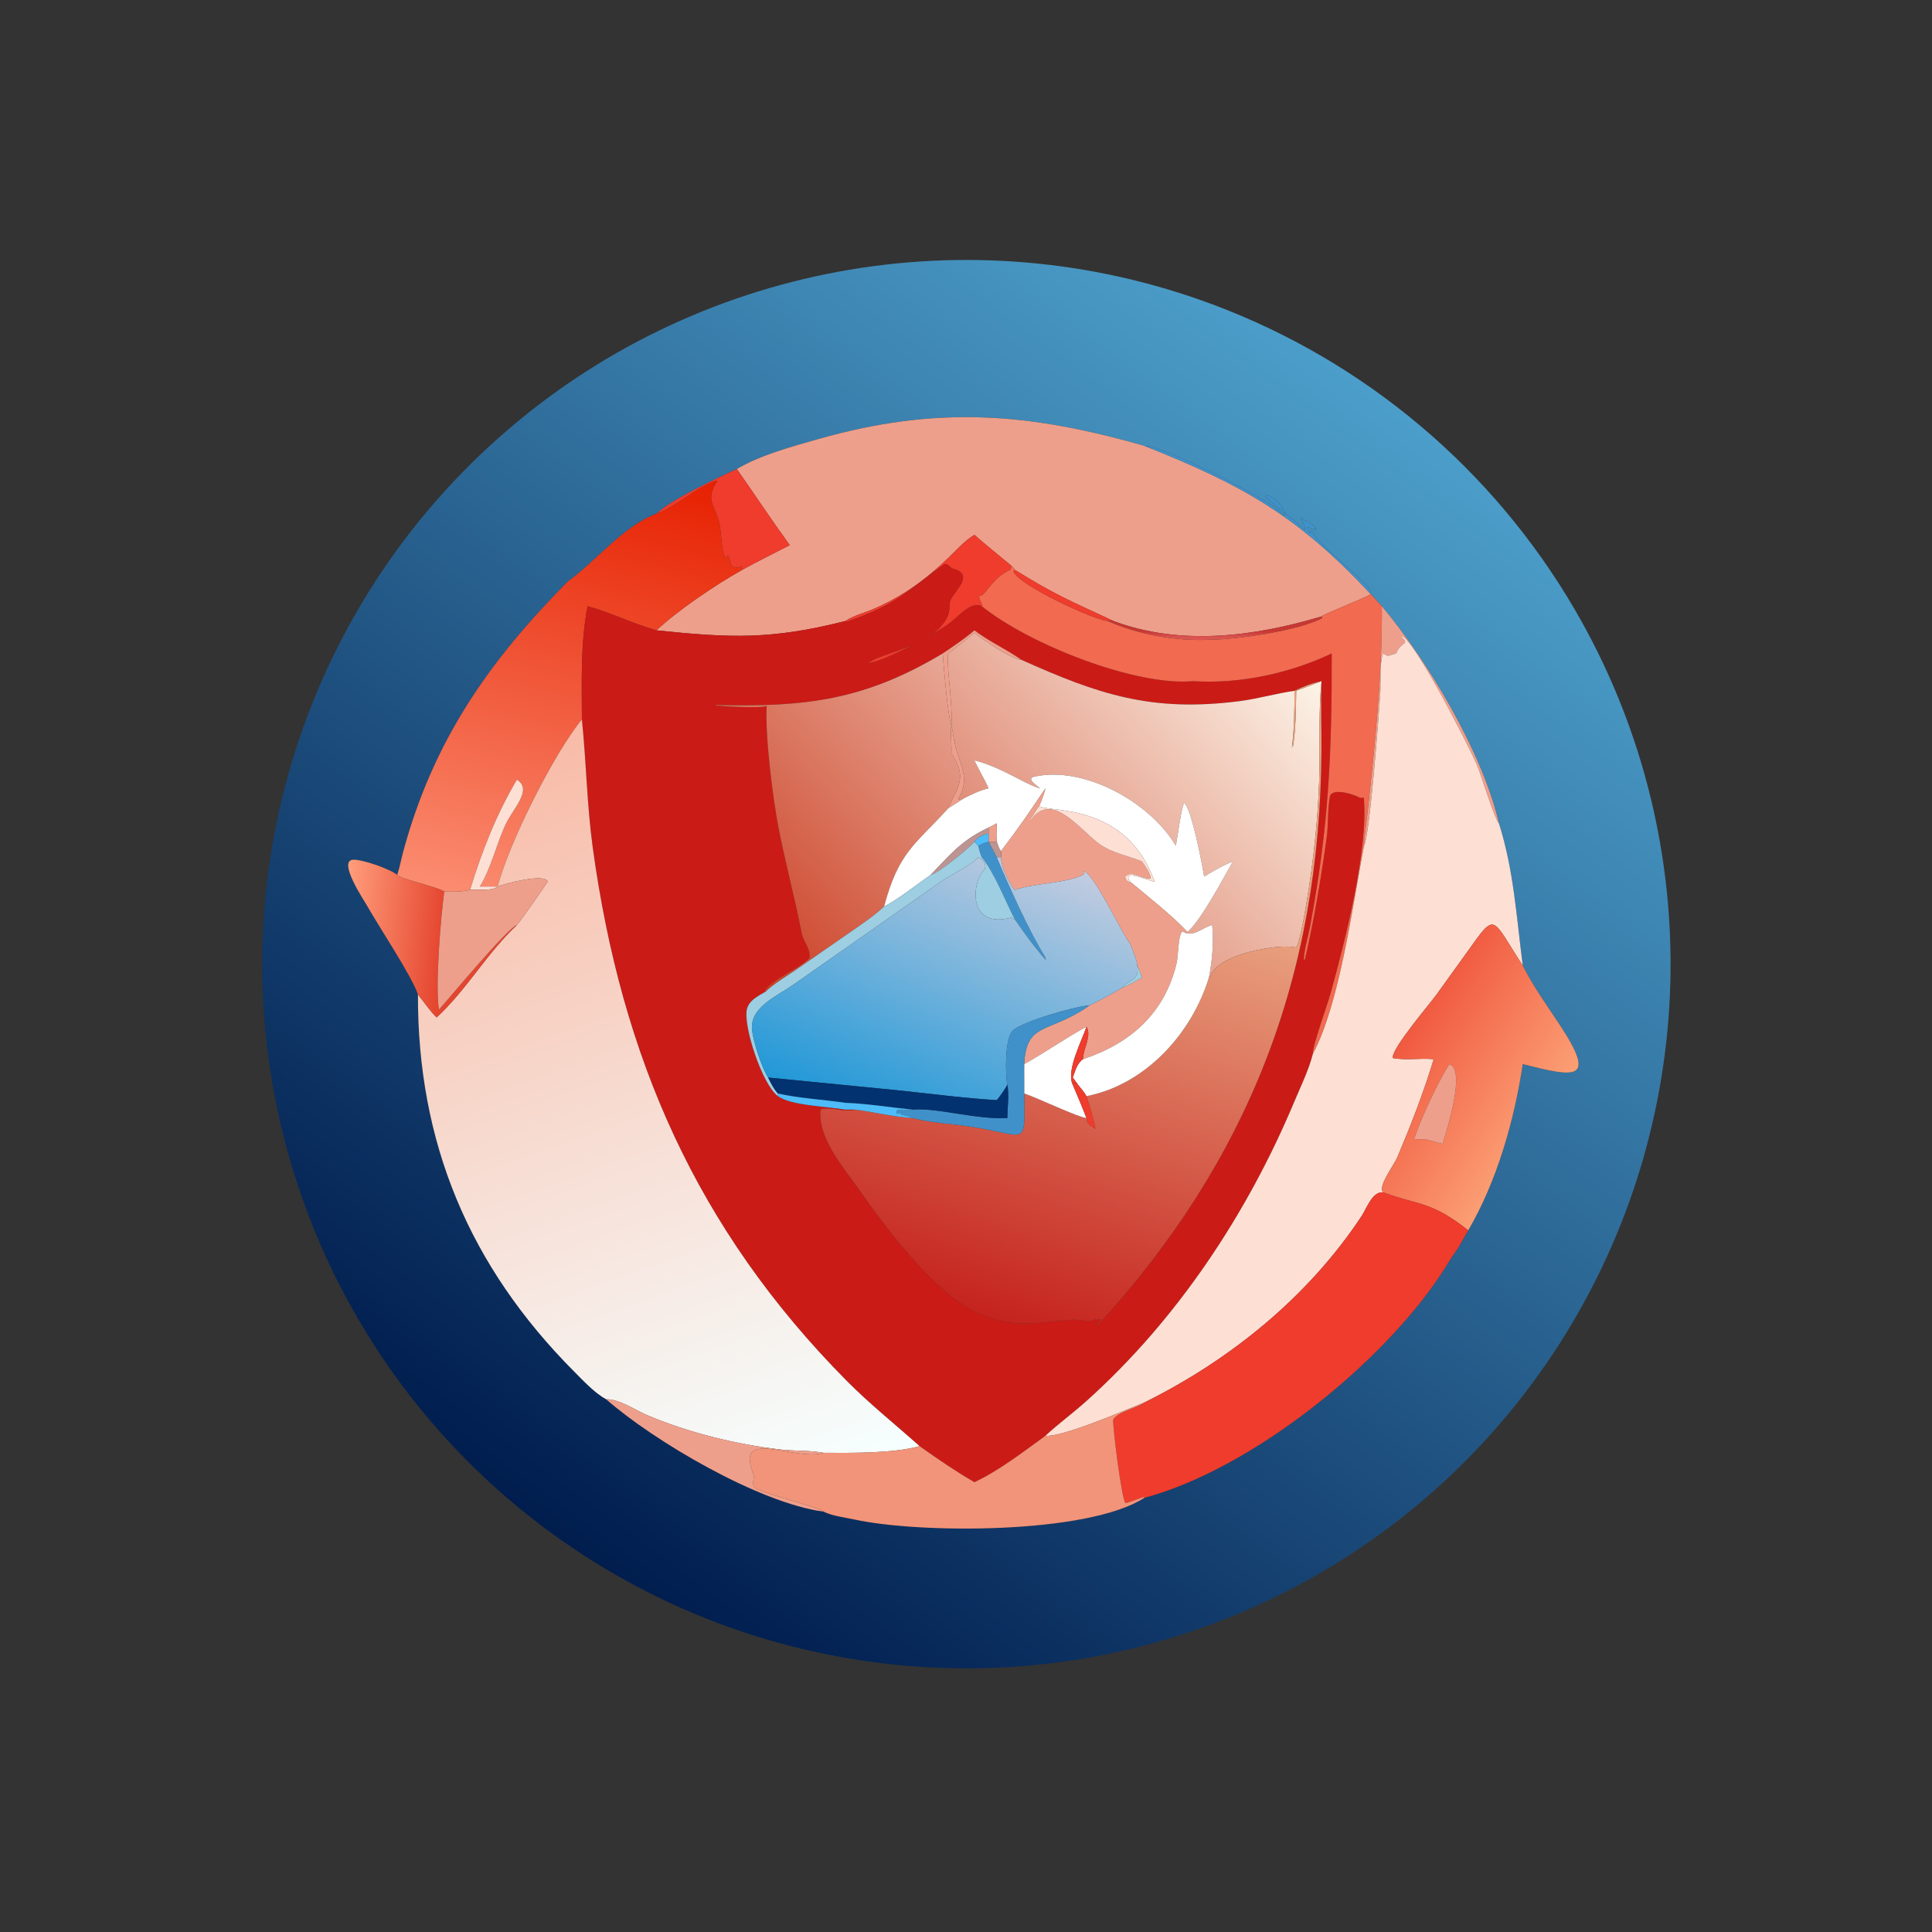
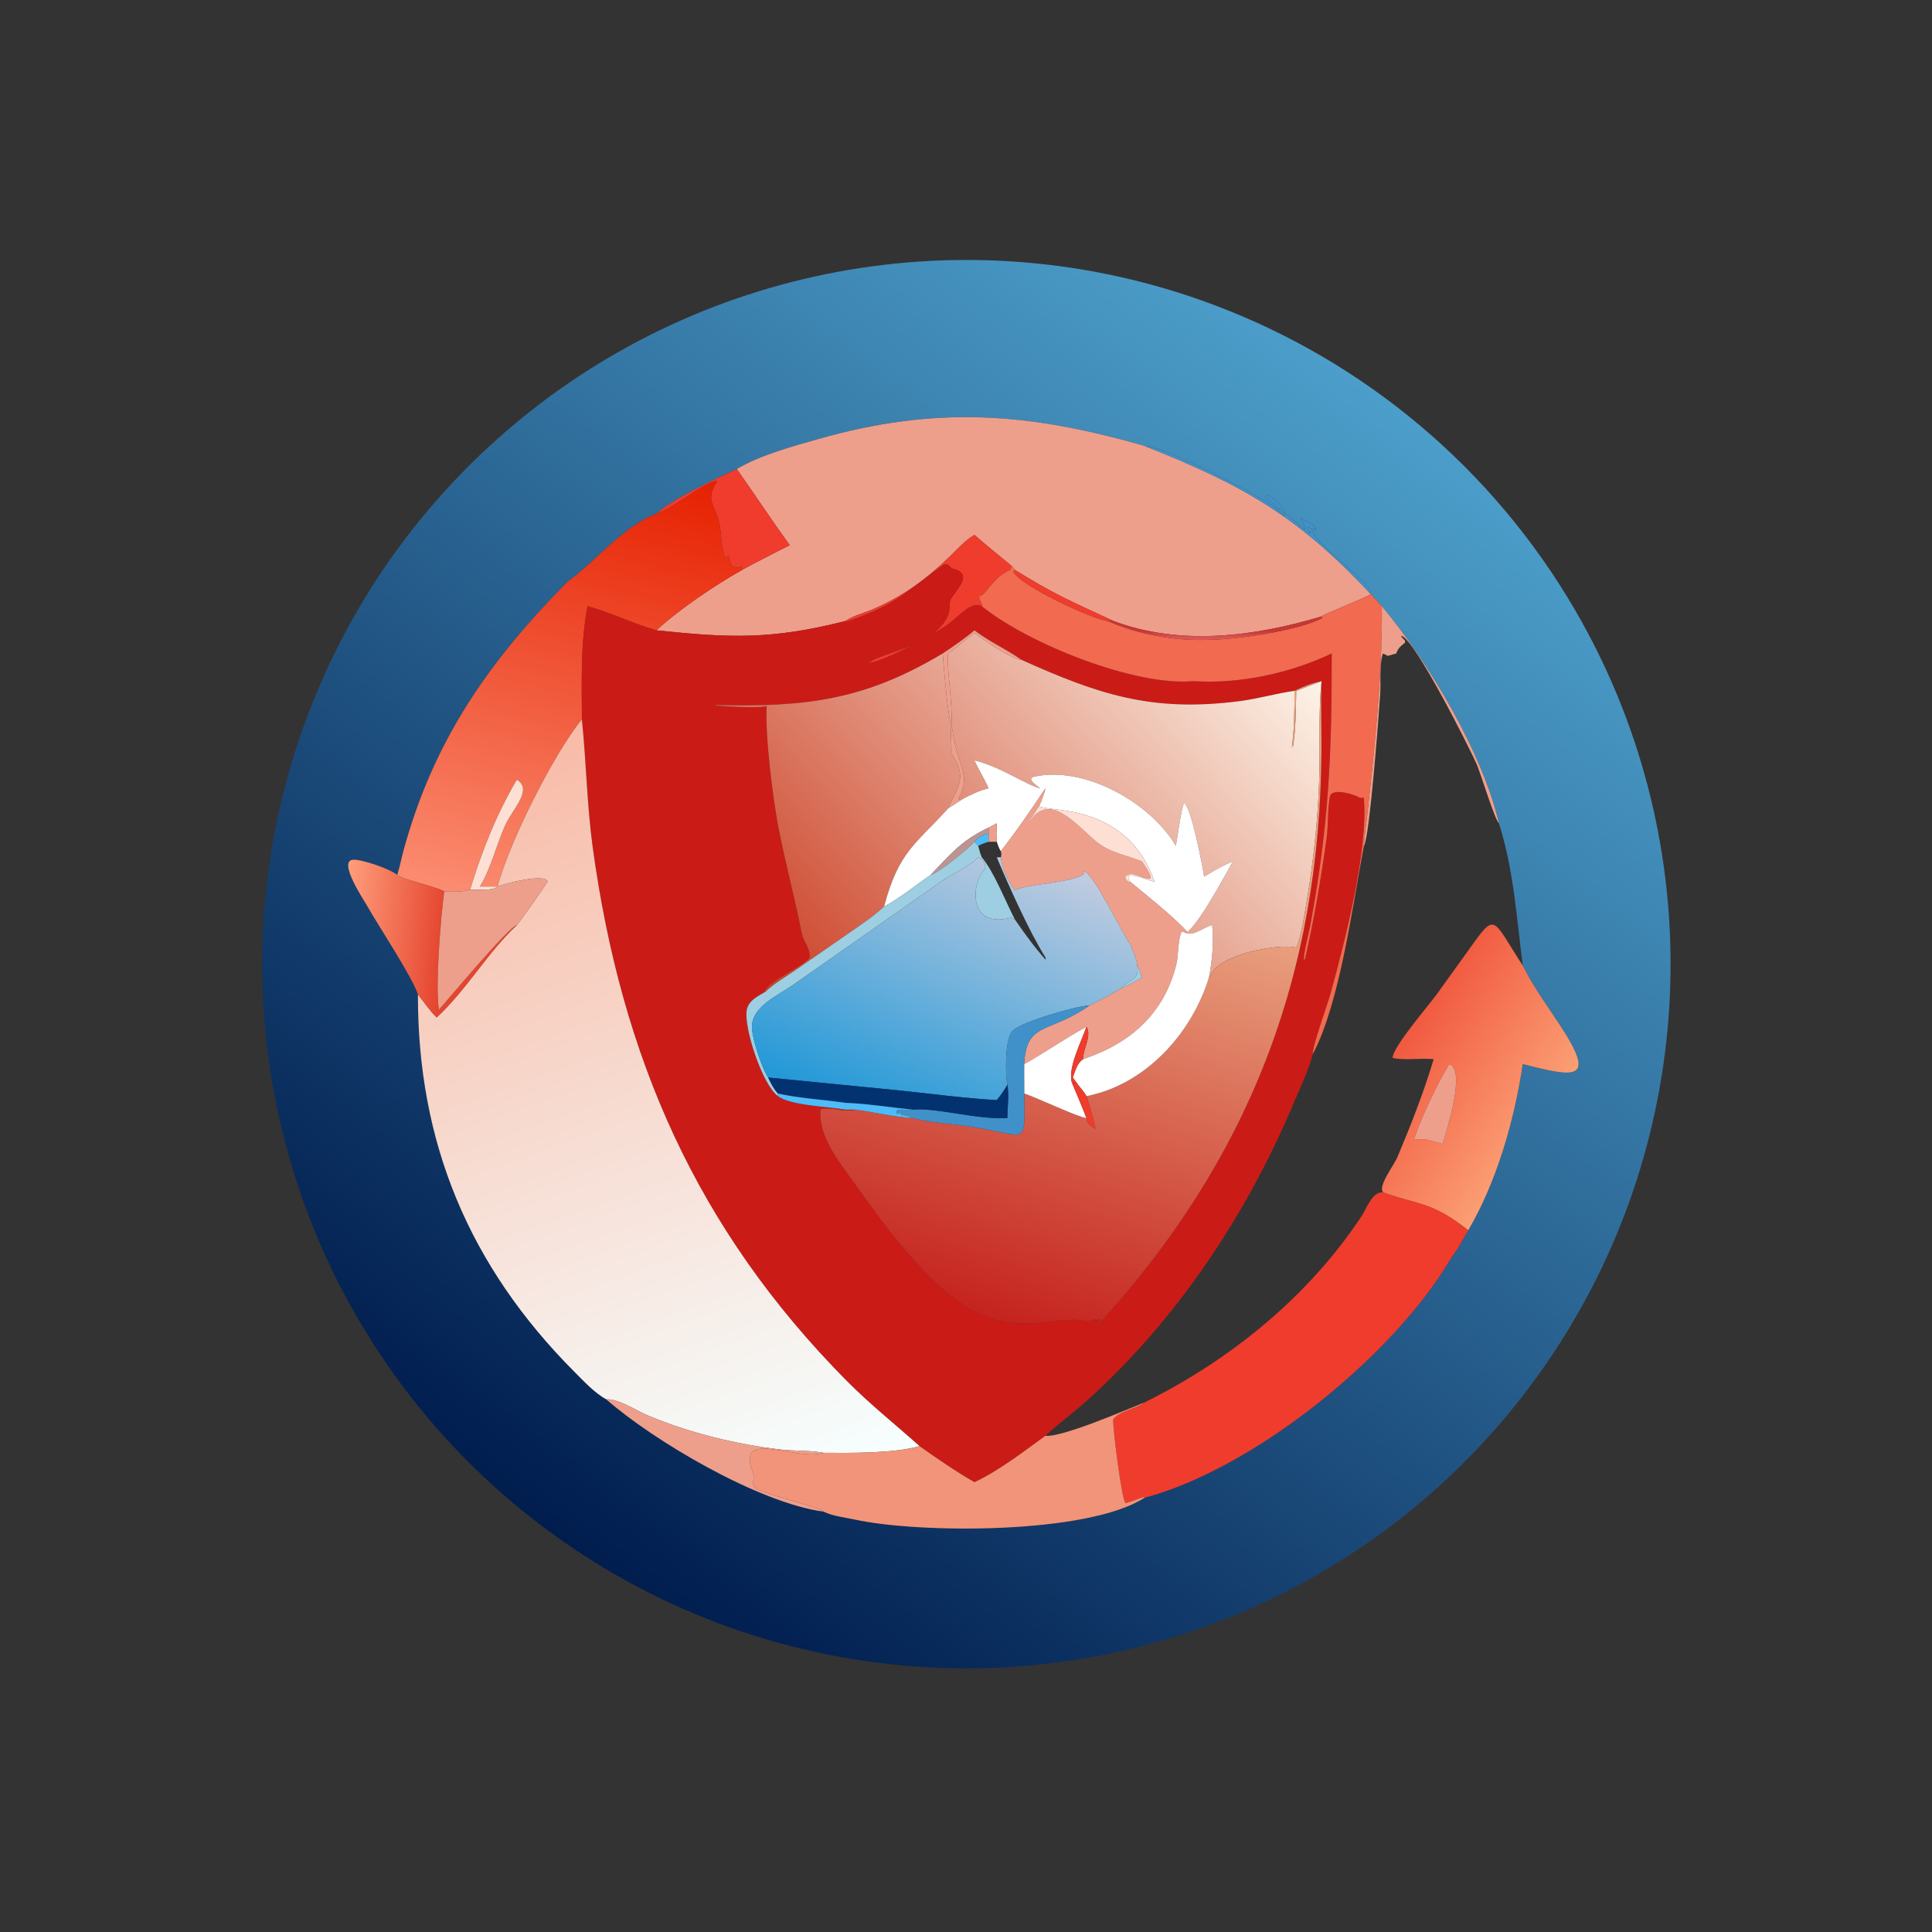
<svg xmlns="http://www.w3.org/2000/svg" width="1024" height="1024">
  <rect width="100%" height="100%" fill="#333333" stroke="none" />
  <defs>
    <linearGradient id="gradient_0" gradientUnits="userSpaceOnUse" x1="145.604" y1="405.784" x2="366.762" y2="105.198">
      <stop offset="0" stop-color="#001D4E" />
      <stop offset="1" stop-color="#4C9ECA" />
    </linearGradient>
  </defs>
  <path fill="url(#gradient_0)" transform="scale(2 2)" d="M132.51 115.695C184.173 70.025 256.811 56.566 321.407 80.695C361.786 95.778 395.698 124.374 417.384 161.625C451.899 220.914 451.1 294.36 415.304 352.884C377.037 415.447 305.673 449.797 232.904 440.678C160.134 431.559 99.453 380.663 77.806 310.592C56.16 240.521 77.563 164.267 132.51 115.695ZM303.305 118.17C272.456 109.318 248.024 107.485 216.843 116.358C209.814 118.358 201.57 120.564 195.263 124.298C189.921 126.728 177.827 132.415 173.985 136.125C165.196 139.367 157.75 148.895 150.465 154.095C129.621 175.197 114.932 196.071 106.91 225.469C106.333 227.584 105.951 229.779 105.265 231.858C103.41 230.302 95.952 227.686 93.575 227.839C89.418 228.105 96.487 238.624 97.226 239.938C100.273 245.359 109.296 258.932 110.759 263.553C110.66 302.663 124.216 335.424 152.211 363.531C154.655 365.985 157.632 369.191 160.654 370.833C173.265 381.884 201.089 398.302 218.277 400.602C220.527 401.758 224.036 402.155 226.556 402.705C243.518 406.403 288.086 406.692 303.305 396.935C331.857 389.249 366.116 361.461 381.853 337.709C383.253 335.596 384.521 333.334 386.023 331.298L386.285 330.947L389.099 326.058C396.729 313.017 401.316 296.87 403.554 282.004C417.456 285.522 423.375 286.745 413.275 271.469C410.02 266.547 406.352 261.432 403.694 256.177L403.554 255.894C401.891 243.151 401.181 230.6 397.234 218.197C392.885 199.363 378.333 175.102 366.203 160.646L363.284 157.448L363.284 157.448C363.942 154.876 349.83 145.382 347.77 140.759L347.391 140.764L347.146 141.384L346.941 140.91L346.904 141.034L346.385 139.826L346.675 139.616L347.623 140.272L348.017 140.072L348.68 140.505L348.697 139.985C347.773 138.348 346.188 138.378 344.901 137.264L344.665 137.47L345.16 137.965C345.273 138.842 345.971 139.63 345.868 140.461C345.062 139.81 341.069 136.174 340.5 136.125C340.231 134.261 337.419 131.453 335.664 131.22L335.333 131.678C337.027 133.195 338.813 134.592 340.5 136.125C340.827 137.376 339.276 135.656 339.027 135.417C335.312 131.852 307.973 118.019 303.305 118.17Z" />
  <path fill="#EE9F8B" transform="scale(2 2)" d="M195.263 124.298C201.57 120.564 209.814 118.358 216.843 116.358C248.024 107.485 272.456 109.318 303.305 118.17C329.392 128.49 343.985 136.782 363.284 157.448L363.284 157.448C361.587 158.615 350.567 162.781 350.218 163.36C332.531 168.681 312.837 171.249 295.115 164.575C283.476 159.148 280.02 157.855 268.953 151.023C268.874 150.672 268.291 150.207 268.031 149.931C264.76 147.217 261.439 144.545 258.231 141.757C255.739 143.184 253.576 145.692 251.505 147.679C245.347 153.587 239.236 158.05 231.368 161.441C229.282 162.34 225.781 163.276 224.06 164.575C204.188 169.606 193.351 169.037 173.985 167.048C179.463 161.828 189.913 154.801 196.677 151.023C200.832 148.743 205.08 146.641 209.294 144.474C204.49 137.852 199.978 130.987 195.263 124.298Z" />
  <path fill="#4091C9" transform="scale(2 2)" d="M303.305 118.17C307.973 118.019 335.312 131.852 339.027 135.417C339.276 135.656 340.827 137.376 340.5 136.125C341.069 136.174 345.062 139.81 345.868 140.461C345.971 139.63 345.273 138.842 345.16 137.965L344.665 137.47L344.901 137.264C346.188 138.378 347.773 138.348 348.697 139.985L348.68 140.505L348.017 140.072L347.623 140.272L346.675 139.616L346.385 139.826L346.904 141.034L346.941 140.91L347.146 141.384L347.391 140.764L347.77 140.759C349.83 145.382 363.942 154.876 363.284 157.448C343.985 136.782 329.392 128.49 303.305 118.17Z" />
  <path fill="#EF3C2D" transform="scale(2 2)" d="M173.985 136.125C177.827 132.415 189.921 126.728 195.263 124.298C199.978 130.987 204.49 137.852 209.294 144.474C205.08 146.641 200.832 148.743 196.677 151.023L196.591 149.947L195.844 150.429C193.049 150.419 193.923 149.198 192.953 147.103L192.53 147.808L192.232 147.86C190.99 145.286 191.274 142.108 190.75 139.337C189.686 133.702 186.55 132.778 190.117 127.403L189.975 127.744L189.918 127.365C185.112 128.733 177.73 135.215 173.985 136.125Z" />
  <defs>
    <linearGradient id="gradient_1" gradientUnits="userSpaceOnUse" x1="168.333" y1="121.83" x2="138.537" y2="240.95">
      <stop offset="0" stop-color="#E62000" />
      <stop offset="1" stop-color="#FB8C70" />
    </linearGradient>
  </defs>
  <path fill="url(#gradient_1)" transform="scale(2 2)" d="M150.465 154.095C157.75 148.895 165.196 139.367 173.985 136.125C177.73 135.215 185.112 128.733 189.918 127.365L189.975 127.744L190.117 127.403C186.55 132.778 189.686 133.702 190.75 139.337C191.274 142.108 190.99 145.286 192.232 147.86L192.53 147.808L192.953 147.103C193.923 149.198 193.049 150.419 195.844 150.429L196.591 149.947L196.677 151.023C189.913 154.801 179.463 161.828 173.985 167.048C167.742 165.285 161.916 162.382 155.73 160.646C153.802 170.433 154.202 180.715 154.209 190.646C146.732 199.734 134.895 223.396 131.866 234.951L131.866 234.951L127.154 234.951C129.955 230.522 131.602 223.713 133.892 218.688C135.923 214.231 141.294 209.304 136.98 206.613C131.494 215.932 127.723 225.524 124.568 235.833C122.422 236.373 119.946 236.332 117.734 236.268C115.71 234.962 106.009 232.92 105.265 231.858C105.951 229.779 106.333 227.584 106.91 225.469C114.932 196.071 129.621 175.197 150.465 154.095Z" />
  <path fill="#4091C9" transform="scale(2 2)" d="M340.5 136.125C338.813 134.592 337.027 133.195 335.333 131.678L335.664 131.22C337.419 131.453 340.231 134.261 340.5 136.125Z" />
  <path fill="#EF3C2D" transform="scale(2 2)" d="M258.231 141.757C261.439 144.545 264.76 147.217 268.031 149.931L267.848 150.973C262.912 152.989 260.973 158.392 259.516 157.892C259.389 158.735 260.085 159.686 260.377 160.52L260.179 160.646C257.178 159.324 254.251 163.302 251.318 165.419C247.973 167.835 234.298 175.439 230.045 175.75C233.056 173.137 243.878 171.87 249.276 166.047C252.597 162.463 251.183 160.264 251.942 158.85C253.33 156.264 258.106 152.189 252.673 150.768C251.656 150.501 251.466 149.435 250.36 149.492C240.247 156.552 238.167 160.072 224.556 164.708L224.06 164.575C225.781 163.276 229.282 162.34 231.368 161.441C239.236 158.05 245.347 153.587 251.505 147.679C253.576 145.692 255.739 143.184 258.231 141.757Z" />
  <path fill="#CB1B16" transform="scale(2 2)" d="M224.06 164.575L224.556 164.708C238.167 160.072 240.247 156.552 250.36 149.492C251.466 149.435 251.656 150.501 252.673 150.768C258.106 152.189 253.33 156.264 251.942 158.85C251.183 160.264 252.597 162.463 249.276 166.047C243.878 171.87 233.056 173.137 230.045 175.75C234.298 175.439 247.973 167.835 251.318 165.419C254.251 163.302 257.178 159.324 260.179 160.646C272.765 170.792 300.961 181.888 316.181 180.512C328.535 181.309 341.804 178.454 352.924 173.172C352.972 200.029 352.076 219.264 347.211 245.374C346.843 247.348 345.41 252.702 345.542 254.35L345.835 254.234C348.25 243.768 350.081 232.747 351.566 222.123C352.056 218.621 351.795 214.53 352.44 211.122C352.921 208.576 359.217 210.603 360.422 211.452L361.426 211.399C362.675 225.085 356.403 249.654 352.55 263.467C351.765 266.284 347.706 277.486 347.906 279.348C346.798 283.648 344.711 287.885 342.992 291.985C330.536 321.699 311.918 349.801 287.798 371.397C284.3 374.529 280.494 377.297 277.05 380.489C271.373 384.612 264.573 389.86 258.231 392.789C253.172 389.856 248.465 386.629 243.704 383.245C237.269 377.496 230.433 372.046 224.36 365.913C184.559 325.715 164.667 280.039 157.081 224.603C155.533 213.291 155.377 201.961 154.209 190.646C154.202 180.715 153.802 170.433 155.73 160.646C161.916 162.382 167.742 165.285 173.985 167.048C193.351 169.037 204.188 169.606 224.06 164.575ZM249.83 173.172C229.286 185.44 213.842 187.463 189.611 186.812L189.849 186.922L189.176 186.872C191.136 187.201 201.627 187.776 203.184 187.098C202.691 194.974 204.848 211.809 206.301 219.326C208.113 228.703 210.661 237.976 212.456 247.35C212.885 249.589 214.984 251.542 214.47 253.942C211.31 257.022 205.368 259.028 202.73 262.34L202.877 262.797C200.963 263.936 198.534 265.045 197.944 267.407C196.862 271.731 201.995 287.471 206.173 290.497C209.469 292.992 219.611 293.261 224.06 294.063C224.957 294.058 225.865 294.021 226.76 294.063C223.644 294.912 220.462 293.201 217.456 294.017C216.613 301.379 223.387 309.253 227.317 314.809C235.222 325.986 248.306 343.838 260.495 348.644C269.696 352.272 275.42 350.245 284.214 349.741C285.9 349.645 288.907 350.619 290.307 349.552L290.633 349.821C291.043 349.68 291.3 349.654 291.726 349.632C291.715 350.249 290.768 350.615 290.499 351.3L290.815 351.348C330.824 307.528 349.802 259.02 350.21 198.771C350.251 192.693 350.011 186.583 350.218 180.512C347.578 181.053 345.465 181.893 343.038 183.077C338.2 183.759 333.509 185.155 328.644 185.788C305.189 188.838 291.009 183.982 270.715 174.873C266.722 172.048 262.366 170.179 258.231 167.048C255.588 169.299 252.707 171.238 249.83 173.172Z" />
  <path fill="#F26A4F" transform="scale(2 2)" d="M268.031 149.931C268.291 150.207 268.874 150.672 268.953 151.023L268.561 151.446C269.968 155.079 290.118 164.376 293.596 164.575C301.568 168.118 311.622 169.949 320.377 169.535C327.427 169.523 343.803 167.208 350.398 163.805L350.218 163.36C350.567 162.781 361.587 158.615 363.284 157.448L366.203 160.646C366.337 175.396 365.015 190.281 363.526 204.946L362.23 216.975C361.958 219.342 361.535 221.777 361.459 224.154C358.383 240.385 355.036 265.905 347.906 279.348C347.706 277.486 351.765 266.284 352.55 263.467C356.403 249.654 362.675 225.085 361.426 211.399L360.422 211.452C359.217 210.603 352.921 208.576 352.44 211.122C351.795 214.53 352.056 218.621 351.566 222.123C350.081 232.747 348.25 243.768 345.835 254.234L345.542 254.35C345.41 252.702 346.843 247.348 347.211 245.374C352.076 219.264 352.972 200.029 352.924 173.172C341.804 178.454 328.535 181.309 316.181 180.512C300.961 181.888 272.765 170.792 260.179 160.646L260.377 160.52C260.085 159.686 259.389 158.735 259.516 157.892C260.973 158.392 262.912 152.989 267.848 150.973L268.031 149.931Z" />
  <path fill="#EF3C2D" transform="scale(2 2)" d="M293.596 164.575C290.118 164.376 269.968 155.079 268.561 151.446L268.953 151.023C280.02 157.855 283.476 159.148 295.115 164.575C294.609 164.525 294.075 164.388 293.596 164.575Z" />
  <path fill="#EE9F8B" transform="scale(2 2)" d="M366.203 160.646C378.333 175.102 392.885 199.363 397.234 218.197C396.118 217.198 392.406 205.003 391.378 202.633C389.483 198.265 375.221 170.032 371.516 168.527L371.293 168.553C371.579 169.035 371.923 169.352 372.324 169.737L372.366 170.28C371.124 171.338 370.622 171.583 370.007 173.172L367.783 173.815C367.326 173.563 366.944 173.332 366.428 173.221L366.36 173.265L366.426 173.337C365.505 176.587 365.99 180.583 365.767 183.963C365.39 189.697 362.945 222.018 361.459 224.154C361.535 221.777 361.958 219.342 362.23 216.975L363.526 204.946C365.015 190.281 366.337 175.396 366.203 160.646Z" />
  <defs>
    <linearGradient id="gradient_2" gradientUnits="userSpaceOnUse" x1="322.999" y1="167.267" x2="323.002" y2="169.003">
      <stop offset="0" stop-color="#C83733" />
      <stop offset="1" stop-color="#DC5551" />
    </linearGradient>
  </defs>
  <path fill="url(#gradient_2)" transform="scale(2 2)" d="M295.115 164.575C312.837 171.249 332.531 168.681 350.218 163.36L350.398 163.805C343.803 167.208 327.427 169.523 320.377 169.535C311.622 169.949 301.568 168.118 293.596 164.575C294.075 164.388 294.609 164.525 295.115 164.575Z" />
  <path fill="#EE9F8B" transform="scale(2 2)" d="M249.83 173.172C252.707 171.238 255.588 169.299 258.231 167.048C262.366 170.179 266.722 172.048 270.715 174.873C268.078 174.745 260.471 169.529 258.231 167.702C255.921 169.509 253.653 171.456 251.281 173.172C250.699 175.741 252.59 187.26 252.123 192.245C251.211 190.037 250.056 176.513 249.83 173.172Z" />
  <defs>
    <linearGradient id="gradient_3" gradientUnits="userSpaceOnUse" x1="209.007" y1="270.53" x2="331.085" y2="160.582">
      <stop offset="0" stop-color="#CB3E23" />
      <stop offset="1" stop-color="#FCF3E7" />
    </linearGradient>
  </defs>
  <path fill="url(#gradient_3)" transform="scale(2 2)" d="M202.877 262.797L202.73 262.34C205.368 259.028 211.31 257.022 214.47 253.942C214.984 251.542 212.885 249.589 212.456 247.35C210.661 237.976 208.113 228.703 206.301 219.326C204.848 211.809 202.691 194.974 203.184 187.098C201.627 187.776 191.136 187.201 189.176 186.872L189.849 186.922L189.611 186.812C213.842 187.463 229.286 185.44 249.83 173.172C250.056 176.513 251.211 190.037 252.123 192.245C252.59 187.26 250.699 175.741 251.281 173.172C253.653 171.456 255.921 169.509 258.231 167.702C260.471 169.529 268.078 174.745 270.715 174.873C291.009 183.982 305.189 188.838 328.644 185.788C333.509 185.155 338.2 183.759 343.038 183.077C343.075 187.942 343.005 193.166 342.374 197.989L342.599 198.077L342.472 197.957L342.381 197.421L342.658 197.742C343.426 193.21 343.419 187.71 343.508 183.077L350.218 180.512C349.466 187.966 349.785 195.305 349.69 202.774C349.531 215.158 348.181 227.942 346.091 240.134C345.755 242.097 344.226 251.319 343.311 251.081C339.34 250.048 322.375 252.662 320.695 258.959L320.377 259.064C321.28 254.371 321.663 249.91 321.244 245.14C318.687 245.767 316.226 248.452 313.689 247.003L314.696 247.003C318.401 243.698 324.075 232.97 326.738 228.282C324.075 229.353 321.547 230.816 319.111 232.322C318.533 228.786 315.8 214.409 313.841 212.77C313.16 213.295 311.954 222.494 311.611 224.154C304.858 212.638 287.322 202.843 274.047 205.838C271.811 206.343 275.011 208.32 275.659 208.933C272.014 208.054 265.247 203.212 258.231 201.51C259.393 204.025 260.861 206.367 261.99 208.919C259.536 209.505 257.501 210.517 255.262 211.659L254.108 211.882L253.923 211.672C257.575 205.855 253.724 202.114 252.94 196.328L252.897 196.477C252.572 195.084 252.541 193.581 252.123 192.245C251.792 194.753 252.278 197.22 252.123 199.73C257.062 206.461 252.81 210.022 251.281 214.22L251.002 214.529C242.411 223.949 238.134 225.836 234.286 240.241C231.331 242.986 227.919 245.209 224.62 247.516L210.775 257.105C208.171 258.897 205.162 260.622 202.877 262.797Z" />
-   <path fill="#FEDFD4" transform="scale(2 2)" d="M370.007 173.172C370.622 171.583 371.124 171.338 372.366 170.28L372.324 169.737C371.923 169.352 371.579 169.035 371.293 168.553L371.516 168.527C375.221 170.032 389.483 198.265 391.378 202.633C392.406 205.003 396.118 217.198 397.234 218.197C401.181 230.6 401.891 243.151 403.554 255.894C395.095 242.951 396.616 241.341 388.794 252.324L380.743 263.503C378.568 266.501 369.321 277.218 369.062 280.212L369.118 280.381C372.585 281.08 376.383 280.326 379.947 280.698C377.237 289.65 373.962 298.023 370.337 306.63C369.412 308.826 364.945 314.582 366.59 316.023C363.798 315.492 362.101 320.376 360.819 322.312C346.694 343.642 326.089 360.371 303.305 371.659C298.737 373.483 281.314 381.028 277.05 380.489C280.494 377.297 284.3 374.529 287.798 371.397C311.918 349.801 330.536 321.699 342.992 291.985C344.711 287.885 346.798 283.648 347.906 279.348C355.036 265.905 358.383 240.385 361.459 224.154C362.945 222.018 365.39 189.697 365.767 183.963C365.99 180.583 365.505 176.587 366.426 173.337L366.36 173.265L366.428 173.221C366.944 173.332 367.326 173.563 367.783 173.815L370.007 173.172Z" />
  <defs>
    <linearGradient id="gradient_4" gradientUnits="userSpaceOnUse" x1="257.217" y1="347.528" x2="292.824" y2="234.9">
      <stop offset="0" stop-color="#C5231E" />
      <stop offset="1" stop-color="#E89F7D" />
    </linearGradient>
  </defs>
  <path fill="url(#gradient_4)" transform="scale(2 2)" d="M343.038 183.077C345.465 181.893 347.578 181.053 350.218 180.512C350.011 186.583 350.251 192.693 350.21 198.771C349.802 259.02 330.824 307.528 290.815 351.348L290.499 351.3C290.768 350.615 291.715 350.249 291.726 349.632C291.3 349.654 291.043 349.68 290.633 349.821L290.307 349.552C288.907 350.619 285.9 349.645 284.214 349.741C275.42 350.245 269.696 352.272 260.495 348.644C248.306 343.838 235.222 325.986 227.317 314.809C223.387 309.253 216.613 301.379 217.456 294.017C220.462 293.201 223.644 294.912 226.76 294.063C231.785 294.725 236.723 295.991 241.802 296.293C246.488 297.525 251.819 297.789 256.623 298.488C272.508 300.797 271.531 304.558 271.449 289.797C274.793 290.894 285.99 296.225 287.919 296.293C288.023 297.869 289.085 298.312 290.302 299.148C289.734 296.209 288.803 293.353 287.919 290.497C303.598 287.433 315.835 273.878 320.377 259.064L320.695 258.959C322.375 252.662 339.34 250.048 343.311 251.081C344.226 251.319 345.755 242.097 346.091 240.134C348.181 227.942 349.531 215.158 349.69 202.774C349.785 195.305 349.466 187.966 350.218 180.512L343.508 183.077C343.419 187.71 343.426 193.21 342.658 197.742L342.381 197.421L342.472 197.957L342.599 198.077L342.374 197.989C343.005 193.166 343.075 187.942 343.038 183.077Z" />
  <defs>
    <linearGradient id="gradient_5" gradientUnits="userSpaceOnUse" x1="128.591" y1="200.688" x2="198.837" y2="398.423">
      <stop offset="0" stop-color="#F8BBA7" />
      <stop offset="1" stop-color="#F6FFFF" />
    </linearGradient>
  </defs>
  <path fill="url(#gradient_5)" transform="scale(2 2)" d="M131.866 234.951C134.895 223.396 146.732 199.734 154.209 190.646C155.377 201.961 155.533 213.291 157.081 224.603C164.667 280.039 184.559 325.715 224.36 365.913C230.433 372.046 237.269 377.496 243.704 383.245C236.671 385.196 225.69 385.041 218.277 385.013C214.578 384.305 210.514 384.561 206.731 384.123C195.07 382.772 182.487 379.668 171.593 375.073C168.518 373.776 164.015 370.677 160.654 370.833C157.632 369.191 154.655 365.985 152.211 363.531C124.216 335.424 110.66 302.663 110.759 263.553C112.416 265.596 113.83 267.783 115.721 269.634C123.668 262.264 129.112 252.507 136.98 245.14C137.618 244.594 144.709 234.372 145.128 233.617C144.375 231.376 133.632 234.181 131.866 234.951Z" />
  <path fill="#EE9F8B" transform="scale(2 2)" d="M252.123 192.245C252.541 193.581 252.572 195.084 252.897 196.477L252.94 196.328C253.724 202.114 257.575 205.855 253.923 211.672L254.108 211.882L255.262 211.659C253.949 212.539 252.63 213.396 251.281 214.22C252.81 210.022 257.062 206.461 252.123 199.73C252.278 197.22 251.792 194.753 252.123 192.245Z" />
  <path fill="white" transform="scale(2 2)" d="M255.262 211.659C257.501 210.517 259.536 209.505 261.99 208.919C260.861 206.367 259.393 204.025 258.231 201.51C265.247 203.212 272.014 208.054 275.659 208.933C275.011 208.32 271.811 206.343 274.047 205.838C287.322 202.843 304.858 212.638 311.611 224.154C311.954 222.494 313.16 213.295 313.841 212.77C315.8 214.409 318.533 228.786 319.111 232.322C321.547 230.816 324.075 229.353 326.738 228.282C324.075 232.97 318.401 243.698 314.696 247.003C310.899 242.878 304.095 237.467 299.543 233.726C297.057 230.166 304.163 233.218 306.017 233.726C298.401 212.242 277.487 215.473 275.394 213.594C276.067 212.044 276.643 210.561 277.05 208.919C272.767 215.324 269.904 219.535 265.246 225.604C264.729 224.811 264.464 223.984 264.16 223.091C263.978 221.487 264.113 219.811 264.16 218.197L261.99 219.338C254.822 222.676 251.915 226.382 246.631 231.858C243.117 234.286 237.988 238.395 234.286 240.241C238.134 225.836 242.411 223.949 251.002 214.529L251.281 214.22C252.63 213.396 253.949 212.539 255.262 211.659Z" />
  <path fill="#FEDFD4" transform="scale(2 2)" d="M127.154 234.951L131.866 234.951C130.453 236.214 126.481 235.635 124.568 235.833C127.723 225.524 131.494 215.932 136.98 206.613C141.294 209.304 135.923 214.231 133.892 218.688C131.602 223.713 129.955 230.522 127.154 234.951Z" />
  <path fill="#EE9F8B" transform="scale(2 2)" d="M275.394 213.594C274.534 214.611 274 216.016 273.092 216.923L273.428 216.997L272.877 217.396L273.198 216.782L273.074 217.31L273.51 216.842L273.71 216.893L273.688 216.637C279.271 210.029 286.505 220.245 291.411 223.714C294.809 226.116 298.855 226.762 302.621 228.282C303.283 229.333 305.026 231.52 304.895 232.746C303.066 233.307 299.874 230.328 298.19 232.356C298.241 233.109 298.736 233.756 299.543 233.726C304.095 237.467 310.899 242.878 314.696 247.003L313.689 247.003L313.149 246.947C312.08 249.091 312.367 253.07 311.736 255.605C308.488 268.656 299.539 276.545 287.01 280.698C286.969 278.104 289.426 274.455 287.919 272.089C282.287 275.166 277.039 278.873 271.449 282.004L271.449 287.468C270.548 269.564 276.303 275.054 288.472 266.624L288.752 266.427C291.585 265.013 294.454 263.558 297.158 261.907C299.026 261.08 300.864 260.107 302.621 259.064C302.275 257.963 301.89 256.936 301.392 255.894C301.32 254.319 300.098 251.759 299.543 250.22C297.171 247.137 289.838 231.289 287.167 230.856L287.203 231.724C283.019 234.073 274.024 234.001 268.953 235.833L268.789 235.757C267.14 233.352 265.487 230.123 265.246 227.186C265.4 226.551 265.429 226.234 265.246 225.604C269.904 219.535 272.767 215.324 277.05 208.919C276.643 210.561 276.067 212.044 275.394 213.594Z" />
  <path fill="#FEDFD4" transform="scale(2 2)" d="M302.621 228.282C298.855 226.762 294.809 226.116 291.411 223.714C286.505 220.245 279.271 210.029 273.688 216.637L273.71 216.893L273.51 216.842L273.074 217.31L273.198 216.782L272.877 217.396L273.428 216.997L273.092 216.923C274 216.016 274.534 214.611 275.394 213.594C277.487 215.473 298.401 212.242 306.017 233.726C304.163 233.218 297.057 230.166 299.543 233.726C298.736 233.756 298.241 233.109 298.19 232.356C299.874 230.328 303.066 233.307 304.895 232.746C305.026 231.52 303.283 229.333 302.621 228.282Z" />
  <path fill="#EE9F8B" transform="scale(2 2)" d="M261.99 219.338L264.16 218.197C264.113 219.811 263.978 221.487 264.16 223.091C263.439 223.041 262.713 223.078 261.99 223.091L261.99 220.909L261.99 219.338Z" />
  <path fill="#BD9491" transform="scale(2 2)" d="M246.631 231.858C251.915 226.382 254.822 222.676 261.99 219.338L261.99 220.909C260.474 221.193 259.151 221.811 258.231 223.091C256.55 224.968 248.762 231.362 246.631 231.858Z" />
  <path fill="#4DBCF8" transform="scale(2 2)" d="M258.231 223.091C259.151 221.811 260.474 221.193 261.99 220.909L261.99 223.091L261.99 223.091C260.997 223.333 260.144 223.709 259.226 224.154L258.231 223.091Z" />
-   <path fill="#BD9491" transform="scale(2 2)" d="M261.99 223.091C262.713 223.078 263.439 223.041 264.16 223.091C264.464 223.984 264.729 224.811 265.246 225.604C265.429 226.234 265.4 226.551 265.246 227.186L264.16 227.186L261.99 223.091L261.99 223.091Z" />
-   <path fill="#4091C9" transform="scale(2 2)" d="M259.226 224.154C260.144 223.709 260.997 223.333 261.99 223.091L264.16 227.186C267.241 234.552 272.728 246.87 277.05 253.71C277.11 253.933 277.118 254.164 277.14 254.393C274.067 250.921 271.582 247.485 268.953 243.672C266.511 238.973 263.431 231.008 260.179 227.186C259.761 226.195 259.5 225.191 259.226 224.154Z" />
  <path fill="#9DCEE2" transform="scale(2 2)" d="M246.631 231.858C248.762 231.362 256.55 224.968 258.231 223.091L259.226 224.154C259.5 225.191 259.761 226.195 260.179 227.186C263.431 231.008 266.511 238.973 268.953 243.672C268.375 243.609 268.468 243.556 268.109 243.147C255.882 246.44 257.692 233.067 260.986 230.368C261.473 228.882 260.516 227.837 259.226 227.186C257.712 229.095 252.157 231.727 249.757 233.372L210.099 261.057C205.83 264.051 198.62 266.951 199.312 273.041C199.653 276.046 201.882 283.009 203.562 285.558C204.329 287.095 205.009 288.514 206.173 289.797L206.173 290.497C201.995 287.471 196.862 271.731 197.944 267.407C198.534 265.045 200.963 263.936 202.877 262.797C205.162 260.622 208.171 258.897 210.775 257.105L224.62 247.516C227.919 245.209 231.331 242.986 234.286 240.241C237.988 238.395 243.117 234.286 246.631 231.858Z" />
  <defs>
    <linearGradient id="gradient_6" gradientUnits="userSpaceOnUse" x1="235.72" y1="298.903" x2="267.402" y2="222.744">
      <stop offset="0" stop-color="#2198D7" />
      <stop offset="1" stop-color="#C2CCE0" />
    </linearGradient>
  </defs>
  <path fill="url(#gradient_6)" transform="scale(2 2)" d="M264.16 227.186L265.246 227.186C265.487 230.123 267.14 233.352 268.789 235.757L268.953 235.833C274.024 234.001 283.019 234.073 287.203 231.724L287.167 230.856C289.838 231.289 297.171 247.137 299.543 250.22C300.098 251.759 301.32 254.319 301.392 255.894C302.057 259.991 299.237 259.475 297.158 261.907C294.454 263.558 291.585 265.013 288.752 266.427C285.34 266.599 270.548 270.783 268.302 273.217C266.314 275.371 266.384 284.563 266.961 287.468C266.184 288.903 265.198 290.289 264.16 291.546C255.442 291.029 246.718 289.858 238.03 288.95L203.562 285.558C201.882 283.009 199.653 276.046 199.312 273.041C198.62 266.951 205.83 264.051 210.099 261.057L249.757 233.372C252.157 231.727 257.712 229.095 259.226 227.186C260.516 227.837 261.473 228.882 260.986 230.368C257.692 233.067 255.882 246.44 268.109 243.147C268.468 243.556 268.375 243.609 268.953 243.672C271.582 247.485 274.067 250.921 277.14 254.393C277.118 254.164 277.11 253.933 277.05 253.71C272.728 246.87 267.241 234.552 264.16 227.186Z" />
  <defs>
    <linearGradient id="gradient_7" gradientUnits="userSpaceOnUse" x1="117.315" y1="249.461" x2="90.963" y2="247.206">
      <stop offset="0" stop-color="#E5452F" />
      <stop offset="1" stop-color="#FF9D7B" />
    </linearGradient>
  </defs>
  <path fill="url(#gradient_7)" transform="scale(2 2)" d="M110.759 263.553C109.296 258.932 100.273 245.359 97.226 239.938C96.487 238.624 89.418 228.105 93.575 227.839C95.952 227.686 103.41 230.302 105.265 231.858C106.009 232.92 115.71 234.962 117.734 236.268C116.77 243.3 115.344 261.082 116.306 267.582C118.732 264.912 134.789 245.591 136.98 245.14C129.112 252.507 123.668 262.264 115.721 269.634C113.83 267.783 112.416 265.596 110.759 263.553Z" />
  <path fill="#EE9F8B" transform="scale(2 2)" d="M131.866 234.951C133.632 234.181 144.375 231.376 145.128 233.617C144.709 234.372 137.618 244.594 136.98 245.14C134.789 245.591 118.732 264.912 116.306 267.582C115.344 261.082 116.77 243.3 117.734 236.268C119.946 236.332 122.422 236.373 124.568 235.833C126.481 235.635 130.453 236.214 131.866 234.951L131.866 234.951Z" />
  <path fill="white" transform="scale(2 2)" d="M287.01 280.698C299.539 276.545 308.488 268.656 311.736 255.605C312.367 253.07 312.08 249.091 313.149 246.947L313.689 247.003C316.226 248.452 318.687 245.767 321.244 245.14C321.663 249.91 321.28 254.371 320.377 259.064C315.835 273.878 303.598 287.433 287.919 290.497C287.341 289.41 286.451 288.435 285.689 287.468C285.251 286.816 284.763 286.19 284.297 285.558C284.959 283.805 285.405 281.81 287.01 280.698Z" />
  <defs>
    <linearGradient id="gradient_8" gradientUnits="userSpaceOnUse" x1="372.419" y1="274.975" x2="407.253" y2="298.077">
      <stop offset="0" stop-color="#F15A40" />
      <stop offset="1" stop-color="#FB9E74" />
    </linearGradient>
  </defs>
  <path fill="url(#gradient_8)" transform="scale(2 2)" d="M379.947 280.698C376.383 280.326 372.585 281.08 369.118 280.381L369.062 280.212C369.321 277.218 378.568 266.501 380.743 263.503L388.794 252.324C396.616 241.341 395.095 242.951 403.554 255.894L403.694 256.177C406.352 261.432 410.02 266.547 413.275 271.469C423.375 286.745 417.456 285.522 403.554 282.004C401.316 296.87 396.729 313.017 389.099 326.058C379.353 318.411 376.415 319.515 366.926 316.146L366.59 316.023C364.945 314.582 369.412 308.826 370.337 306.63C373.962 298.023 377.237 289.65 379.947 280.698ZM384.074 282.004C380.979 286.97 376.568 296.309 374.742 301.888C375.692 301.89 376.691 301.959 377.635 301.888L382.339 303.168C383.452 299.19 388.576 283.567 384.074 282.004Z" />
  <path fill="#9DCEE2" transform="scale(2 2)" d="M301.392 255.894C301.89 256.936 302.275 257.963 302.621 259.064C300.864 260.107 299.026 261.08 297.158 261.907C299.237 259.475 302.057 259.991 301.392 255.894Z" />
  <path fill="#4091C9" transform="scale(2 2)" d="M266.961 287.468C266.384 284.563 266.314 275.371 268.302 273.217C270.548 270.783 285.34 266.599 288.752 266.427L288.472 266.624C276.303 275.054 270.548 269.564 271.449 287.468L271.449 289.797C271.531 304.558 272.508 300.797 256.623 298.488C251.819 297.789 246.488 297.525 241.802 296.293C240.731 295.67 239.87 295.673 238.726 295.376L238.724 294.742C238.338 295.047 238.279 295.103 237.771 295.176L237.538 294.774L237.693 294.272C238.789 293.678 240.46 294.488 241.802 294.063C248.115 293.446 258.721 296.754 266.961 296.293C266.962 293.44 267.467 290.261 266.961 287.468Z" />
  <path fill="white" transform="scale(2 2)" d="M271.449 282.004C277.039 278.873 282.287 275.166 287.919 272.089C286.718 275.832 282.443 283.774 284.297 287.468C285.531 290.398 286.79 293.32 287.919 296.293C285.99 296.225 274.793 290.894 271.449 289.797L271.449 287.468L271.449 282.004Z" />
  <path fill="#EF3C2D" transform="scale(2 2)" d="M287.919 272.089C289.426 274.455 286.969 278.104 287.01 280.698C285.405 281.81 284.959 283.805 284.297 285.558C284.763 286.19 285.251 286.816 285.689 287.468C285.312 287.269 284.999 287.113 284.589 286.986L284.297 287.468C282.443 283.774 286.718 275.832 287.919 272.089Z" />
  <path fill="#EE9F8B" transform="scale(2 2)" d="M374.742 301.888C376.568 296.309 380.979 286.97 384.074 282.004C388.576 283.567 383.452 299.19 382.339 303.168L377.635 301.888C376.691 301.959 375.692 301.89 374.742 301.888Z" />
  <path fill="#033270" transform="scale(2 2)" d="M203.562 285.558L238.03 288.95C246.718 289.858 255.442 291.029 264.16 291.546C265.198 290.289 266.184 288.903 266.961 287.468C267.467 290.261 266.962 293.44 266.961 296.293C258.721 296.754 248.115 293.446 241.802 294.063C235.903 293.469 229.984 292.479 224.06 292.258C218.171 291.4 211.961 291.078 206.173 289.797C205.009 288.514 204.329 287.095 203.562 285.558Z" />
  <path fill="#EF3C2D" transform="scale(2 2)" d="M284.297 287.468L284.589 286.986C284.999 287.113 285.312 287.269 285.689 287.468C286.451 288.435 287.341 289.41 287.919 290.497C288.803 293.353 289.734 296.209 290.302 299.148C289.085 298.312 288.023 297.869 287.919 296.293C286.79 293.32 285.531 290.398 284.297 287.468Z" />
  <path fill="#4DBCF8" transform="scale(2 2)" d="M206.173 289.797C211.961 291.078 218.171 291.4 224.06 292.258L224.06 294.063C219.611 293.261 209.469 292.992 206.173 290.497L206.173 289.797Z" />
  <path fill="#4DBCF8" transform="scale(2 2)" d="M224.06 292.258C229.984 292.479 235.903 293.469 241.802 294.063C240.46 294.488 238.789 293.678 237.693 294.272L237.538 294.774L237.771 295.176C238.279 295.103 238.338 295.047 238.724 294.742L238.726 295.376C239.87 295.673 240.731 295.67 241.802 296.293C236.723 295.991 231.785 294.725 226.76 294.063C225.865 294.021 224.957 294.058 224.06 294.063L224.06 292.258Z" />
  <path fill="#EF3C2D" transform="scale(2 2)" d="M303.305 371.659C326.089 360.371 346.694 343.642 360.819 322.312C362.101 320.376 363.798 315.492 366.59 316.023L366.926 316.146C376.415 319.515 379.353 318.411 389.099 326.058L386.285 330.947L386.023 331.298C384.521 333.334 383.253 335.596 381.853 337.709C366.116 361.461 331.857 389.249 303.305 396.935L303.115 396.708C301.458 397.178 299.923 397.988 298.227 398.337C297.136 396.421 295 379.204 294.982 376.264C296.087 374.144 301.258 373.195 303.305 371.659Z" />
  <path fill="#EE9F8B" transform="scale(2 2)" d="M160.654 370.833C164.015 370.677 168.518 373.776 171.593 375.073C182.487 379.668 195.07 382.772 206.731 384.123C210.514 384.561 214.578 384.305 218.277 385.013C210.781 387.36 194.927 378.326 199.488 390.168C200.323 392.337 198.48 393.541 200.947 394.759C203.984 396.257 217.017 399.418 218.277 400.602C201.089 398.302 173.265 381.884 160.654 370.833Z" />
  <path fill="#F29479" transform="scale(2 2)" d="M277.05 380.489C281.314 381.028 298.737 373.483 303.305 371.659C301.258 373.195 296.087 374.144 294.982 376.264C295 379.204 297.136 396.421 298.227 398.337C299.923 397.988 301.458 397.178 303.115 396.708L303.305 396.935C288.086 406.692 243.518 406.403 226.556 402.705C224.036 402.155 220.527 401.758 218.277 400.602C217.017 399.418 203.984 396.257 200.947 394.759C198.48 393.541 200.323 392.337 199.488 390.168C194.927 378.326 210.781 387.36 218.277 385.013C225.69 385.041 236.671 385.196 243.704 383.245C248.465 386.629 253.172 389.856 258.231 392.789C264.573 389.86 271.373 384.612 277.05 380.489Z" />
</svg>